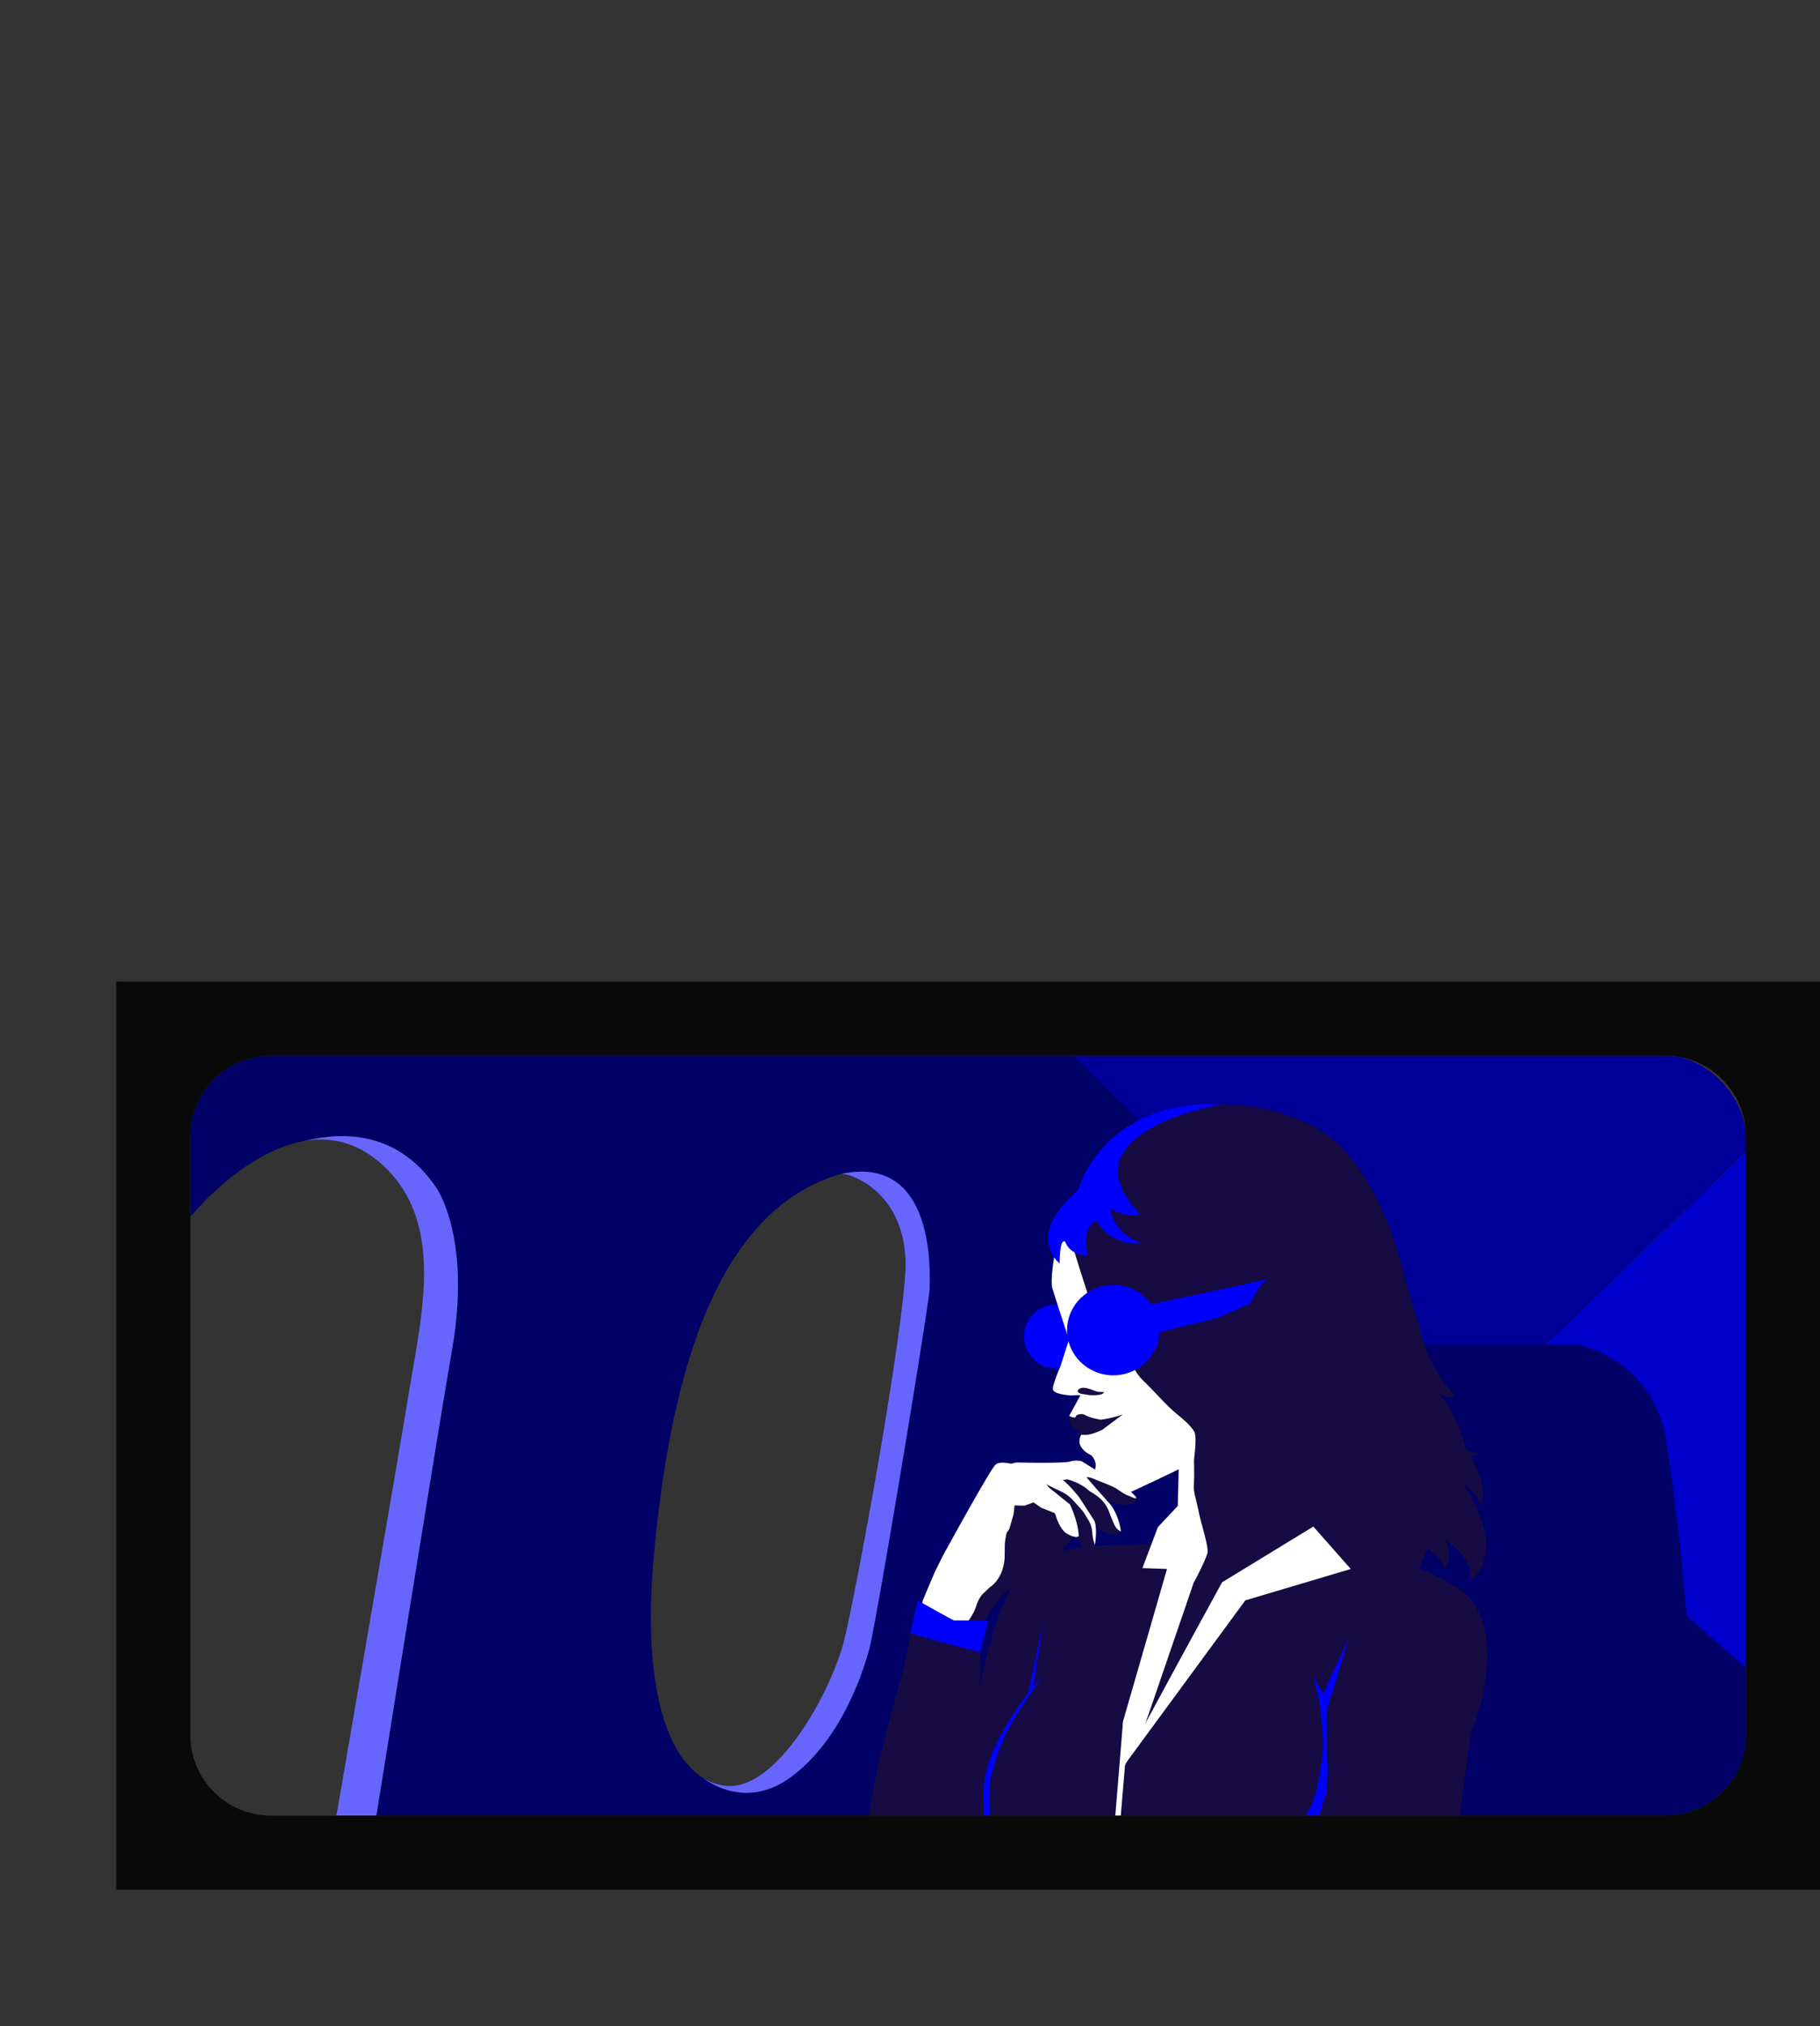
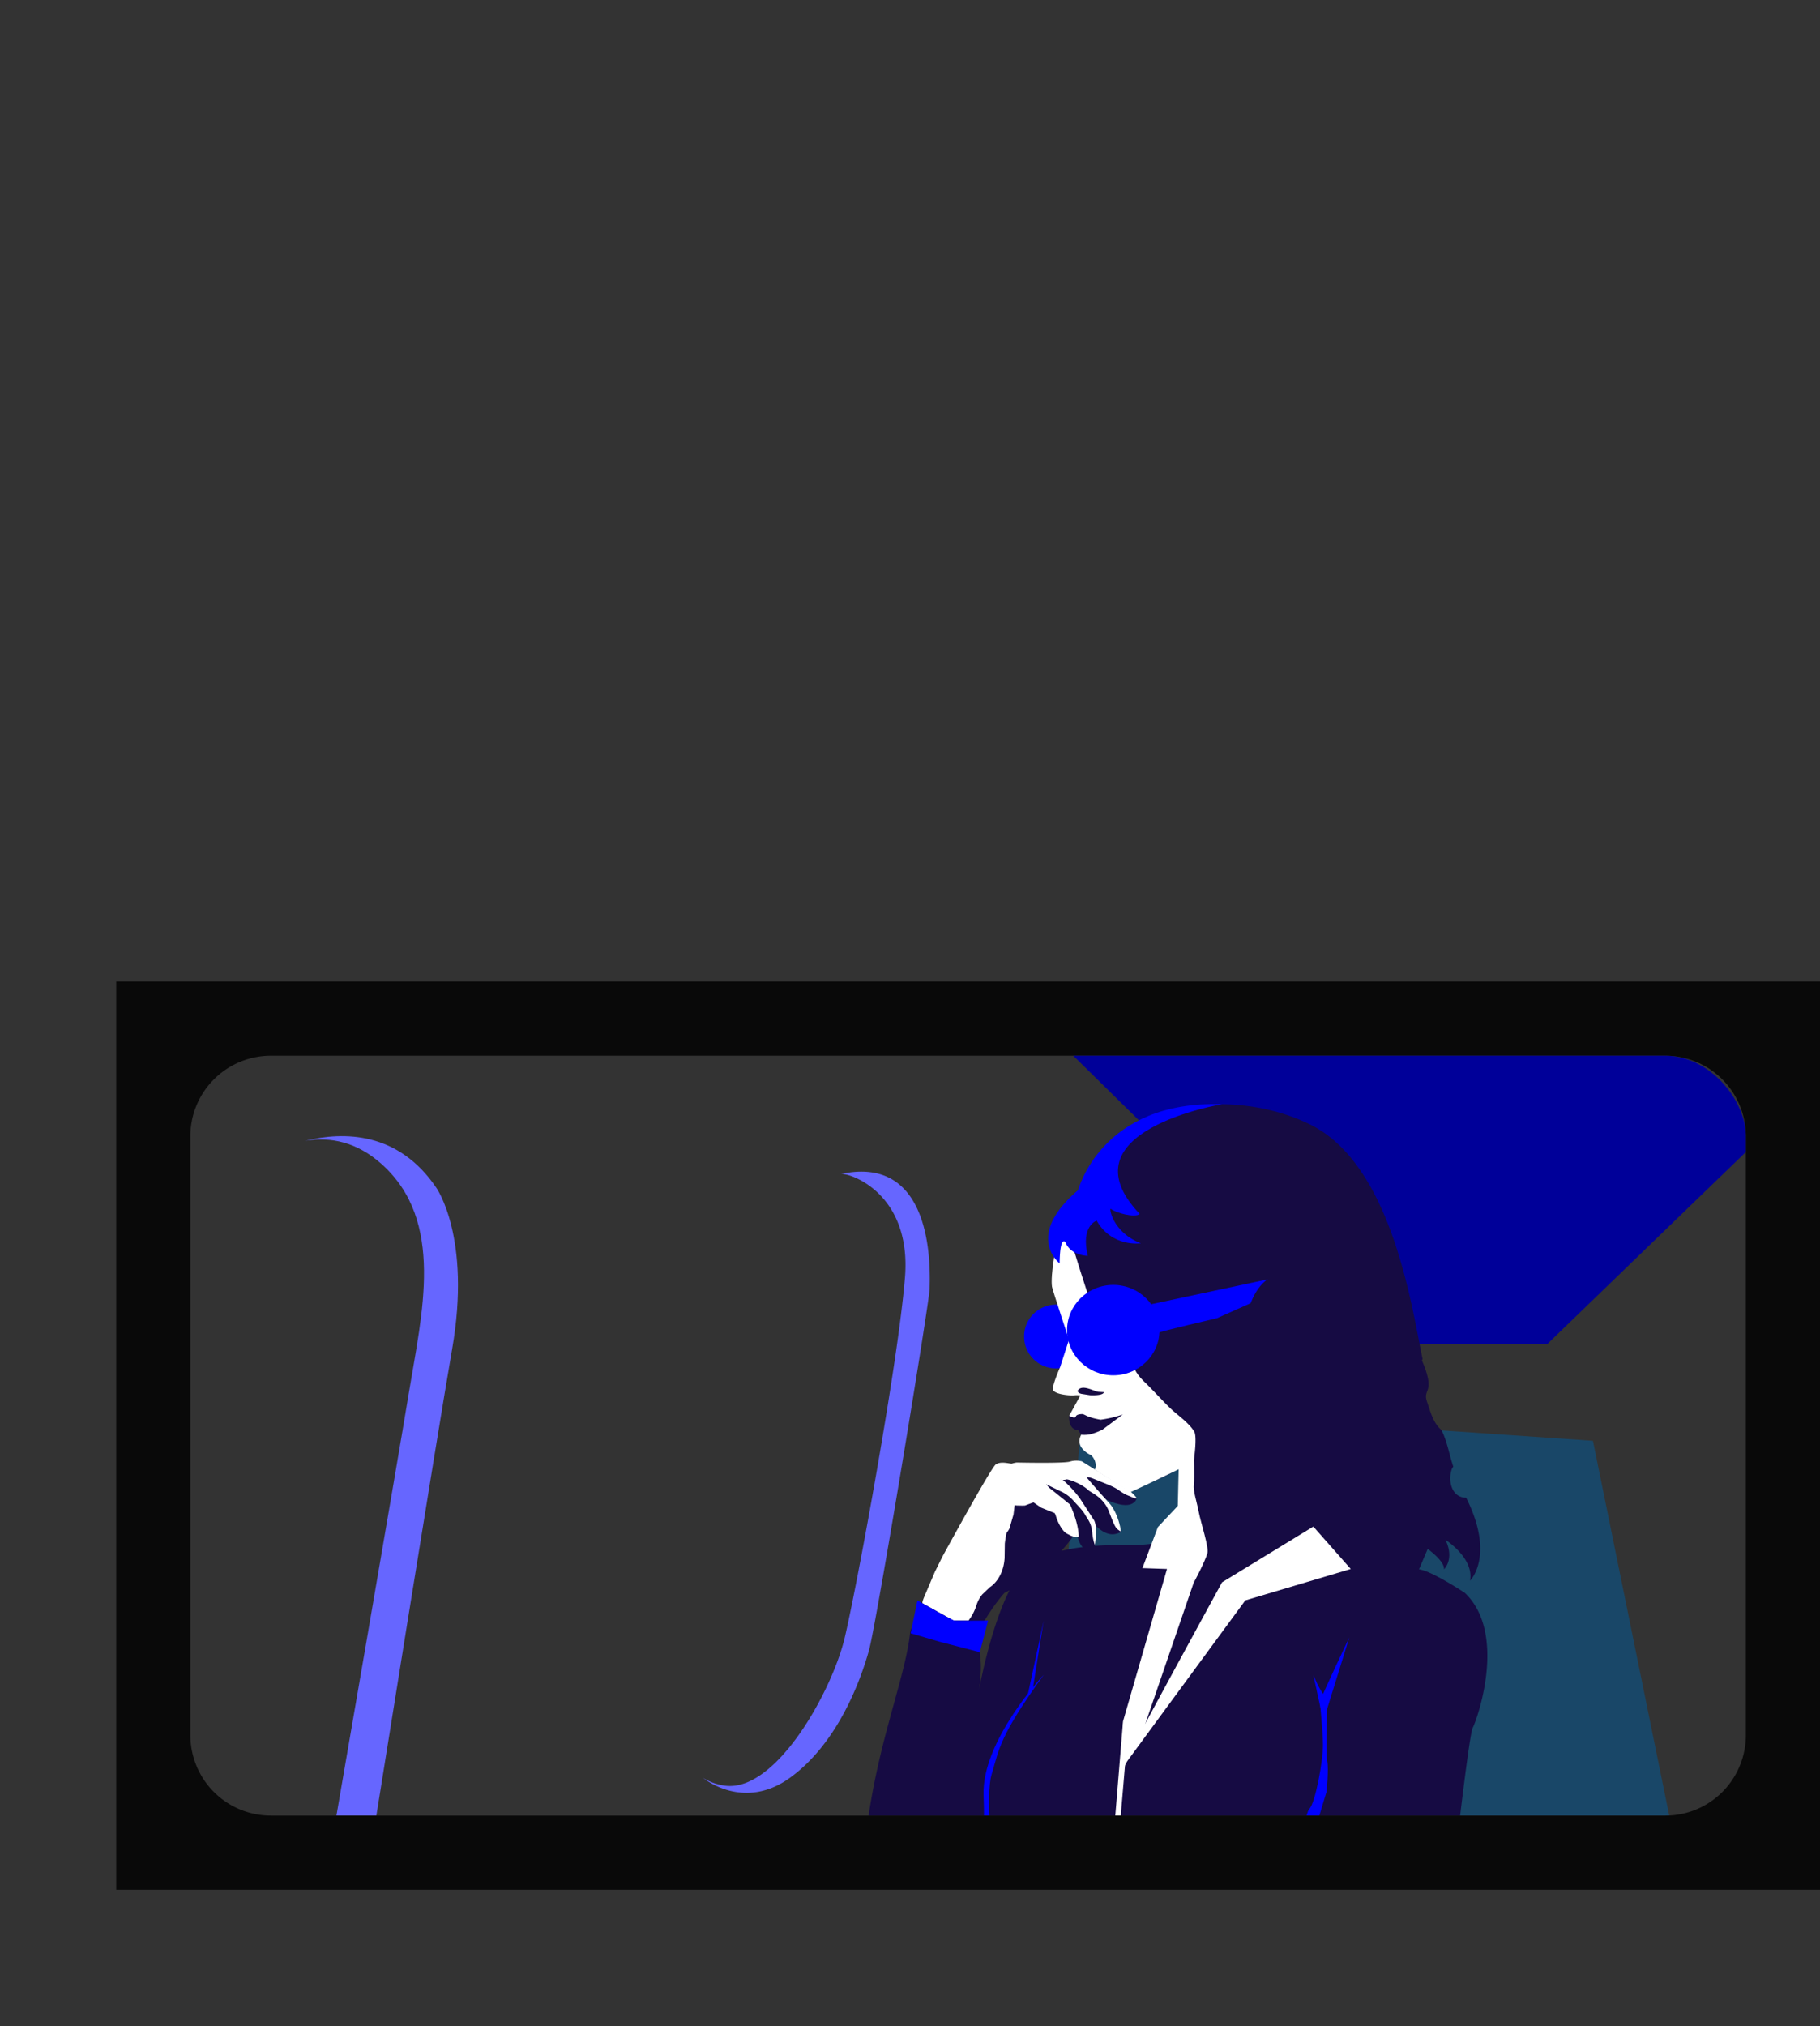
<svg xmlns="http://www.w3.org/2000/svg" viewBox="0 0 1391.81 1548.8">
  <rect x="0" y="0" width="1391.81" height="1548.8" fill="#333333" stroke="none" />
  <defs>
    <clipPath id="clip-path" transform="translate(88.88 750.38)">
      <rect class="cls-1" x="56.69" y="56.69" width="1189.55" height="580.86" rx="61.59" />
    </clipPath>
    <style>.cls-1{fill:none}.cls-7{fill:#66f}.cls-9{fill:#00f}.cls-10{fill:#160b43}.cls-11{fill:#fff}</style>
  </defs>
  <g id="Слой_2" data-name="Слой 2">
    <path d="M0 0v694.24h1302.94V0Zm1246.24 576a61.58 61.58 0 0 1-61.58 61.59H118.28A61.59 61.59 0 0 1 56.69 576V118.28a61.6 61.6 0 0 1 61.59-61.59h1066.38a61.59 61.59 0 0 1 61.58 61.59Z" transform="translate(88.88 750.38)" style="fill:#090909" id="Слой_6" data-name="Слой 6" />
    <g style="clip-path:url(#clip-path)" id="Слой_5" data-name="Слой 5">
      <path style="fill:#194768" d="m1072.29 1091.45 145.88 9.99 91.09 447.36H778.21l48.3-452.15 245.78-5.2z" />
-       <path style="fill:#00c" d="M1335.12 880.65v504.87l-182.01-268.71 29.93-89.12 152.08-147.04z" />
      <path class="cls-1" d="M553.73 147.19c-101.49 29.49-131 170.89-142.27 288.06s15.62 175.17 54.66 179.5 81.54-72.86 91.08-113.45 40.77-210.11 46-275.19-43.64-80.62-49.47-78.92Z" transform="translate(88.88 750.38)" />
-       <path d="M1200.86 484.66s-5.2-69.43-15.61-133.6-69-73.75-69-73.75H837.83c-11.71 0-39.05-154.85-39.05-154.85L658.91-43.47 55.37-718.58v899.89s41.43-51.93 89.43-59.63c29.36-7.13 70.89-6.94 99.91 35.83 0 0 27.09 37.82 12.13 123.7-11 63-60.49 372.42-60.49 372.42s-30.6 139.6-141 106v38.8h1190.89V524.54ZM603.18 226.11c-5.21 65.08-36.44 234.6-46 275.19s-52.05 117.79-91.08 113.45-65.93-62.33-54.66-179.5 40.78-258.57 142.27-288.06c5.85-1.7 54.67 13.81 49.47 78.92Z" transform="translate(88.88 750.38)" style="fill:#006" />
      <path class="cls-7" d="M196.35 653.63s49.51-309.39 60.49-372.42c15-85.88-12.13-123.7-12.13-123.7-29-42.77-70.55-43-99.91-35.83 19-3.06 39.11.84 58 17.7 49 43.65 30.84 114.79 21 174.94-9.69 59-57 332.52-57 332.52S149.49 759.62 55.37 759.62c110.38 33.61 140.98-105.99 140.98-105.99Z" transform="translate(88.88 750.38)" />
      <path style="fill:#009" d="m887.66 872.85 19.52 154.84h275.86l152.08-147.04L1334.8 0H0" />
      <path class="cls-7" d="M554.1 147.11c7.23-1 54.19 15.11 49.08 79-5.21 65.08-36.44 234.6-46 275.19s-52.05 117.79-91.08 113.45a41.47 41.47 0 0 1-17.32-6s30.55 25.68 66.33 0 53.66-72.65 60.61-97.75c5.63-20.36 46.34-266.9 46.34-276.58s5.38-103.17-67.96-87.31Z" transform="translate(88.88 750.38)" />
      <path class="cls-9" d="m553.73 147.19.37-.08a3 3 0 0 0-.37.08ZM521.61 759.35c-15 15.39-21.21 27.69-22.36 39.07h154.68c20-26.27 40.65-59.46 97.7-102.73l13.65-115.47c-80.12 26.56-201.67 136.02-243.67 179.13Z" transform="translate(88.88 750.38)" />
      <circle class="cls-9" cx="807.53" cy="1021.71" r="24.4" />
      <path class="cls-10" d="M1031.27 467.27s-25.74-17.06-35-17.93l6.65-15.62s13.24 9.45 12.43 15.62c0 0 8.32-7.74 1.16-22.56 0 0 22 13.88 18.79 31.23 0 0 19.4-18.91-3-63.45a10.87 10.87 0 0 1-8.85-4.14c-3.61-4.6-4-11.83-2.27-17.26a6.5 6.5 0 0 1 1.3-2.37c-3-8.92-4.46-18.31-8.5-26.84a5.38 5.38 0 0 1-.34-.92c-6.55-5.54-8.51-13.91-11.25-21.85-3.59-10.4 7-5.94-3.77-31.3-.19-.46.23-.93.4-1.33-7.93-36.92-22.8-148.52-86.34-179.45-47.14-22.95-106.81-18.73-136.09 3.6S732.42 166 732.42 166s-30 37.32 1.2 110.29l-4.52 2.41-12.46 32.68a26.48 26.48 0 0 0 13.47 1.29s5.1 2.55 7 2.94-8.35 16.29-8.35 16.29-1.16 10.7 6.94 11l2.31 3.54a44.47 44.47 0 0 0-1.37 4.25c1.52-1.27 3.24-2 5.06-1.36a9.76 9.76 0 0 1 3.69 2.19c.14.14.39.4.58.62a5.52 5.52 0 0 1 4.76.54l.33.24a6 6 0 0 1 3.29 3.18l.06.08a10.22 10.22 0 0 1 1 2.23 2.06 2.06 0 0 0 .15.4l.63.81a13.78 13.78 0 0 1 1.08 2.3c.13.33.26.67.38 1a5.81 5.81 0 0 1 1.44 2.94c1.86 3.55.17 9.06-5.06 9.06a5.52 5.52 0 0 1-4.32-1.85 6.68 6.68 0 0 1-.67-.31v.81a136.22 136.22 0 0 0-12-6.62 42 42 0 0 0-8.64.72c-4 .87-36.07 1-36.94 1s-8.24-.55-9.54.65c0 0-8-2.06-10.47 2.93s-43.12 72.75-44.85 80-7.38 11.55-8.25 22.82-10.35 14.85-11.28 23.14c-3.75 33.27-22.84 78.93-31.78 140-8.69 59.32 11.62 82 21.81 84.25s51.18 4.45 63.33-28.51L646.1 798.42h363.49s23.41-219.25 27.75-227.92 26.02-72.87-6.07-103.23ZM659.8 541.11c1.09-6.74 2.44-19 .19-29.75-1.59-7.6-1.69-12.83 1.44-18.36 9.84-17.35 17.93-25.73 17.93-25.73s1.4-.65 3.78-1.91c-12.46 24.31-20.66 62.14-23.34 75.75Zm63-105.86a125.49 125.49 0 0 0 8.84-11s2.82.48 3.47-.6c0 0 .87 5.4 3.94 8.7a134 134 0 0 0-16.26 2.9Zm90.2-19.08c-2.13 13.94-26.36 14.37-36.19 14.66-3.95.12-15.17-.37-28.51.59a48.7 48.7 0 0 0-.7-17.18 26.88 26.88 0 0 0 6.73 5.93c4 2.38 8.46 3.63 14.2.47a287.07 287.07 0 0 0-15.4-26.78s18 10.73 25.27 4.23a3.89 3.89 0 0 0 1.73-3.37c0-.59-2.63-2.64-6.59-5.37a98.45 98.45 0 0 0 9.52-3.19c29.81-11.59 30-15.26 30-15.26s1.94 32.39-.06 45.27Z" transform="translate(88.88 750.38)" />
      <path class="cls-11" d="M827.85 405.52c-1.73-8.84-4.34-15.88-3.76-21.08s0-23.86 0-23.86l-45.51-63.8L748 254.32s-22.61-68.18-22.51-75.25l-1.86 5.34c-5.24 14-9.31 40.7-8 48.92.39 2.53 14.34 44.5 14.34 44.5l19.51 28.47s15.88 1.8 18.56 1.8 8.6 18.65 9.6 20.82 34.89 42 34.89 42l-1.28 54 12.81 34.33c-.31 1 8.71-16.07 10.41-22.27 1.26-4.54-4.88-22.61-6.62-31.46Z" transform="translate(88.88 750.38)" />
      <path class="cls-9" d="M795.75 268.83c3-1.52 46-11.49 46-11.49l39.91-17.77 6.07-13.46-112.8 24.07Z" transform="translate(88.88 750.38)" />
      <path class="cls-11" d="M824.32 343.9c-4.45-7.1-12.48-12.14-18.44-17.92-6.4-6.21-12.33-12.87-18.69-19.12-3.11-3-6.48-6.36-8.14-10.29-10.13 4.52-21.27 3.74-24.37 3.4a11.1 11.1 0 0 0-2.92-.72c-17.68-6.53-23-25.92-23-25.92l-6.88 21.27s-5.63 12.91-5.63 16.81 12 5.17 16.07 4.9a19.45 19.45 0 0 1 5 .05l-8.56 15.58s4.48 2.6 5.06.58 5.06-1.88 5.06-1.88c2.46.43 3 2.35 13.89 4.3a86.77 86.77 0 0 0 17-4l-15.65 11.68s-5.87 2.87-10.15 3.64a24.39 24.39 0 0 1-6 .17c-5.52 10.21 7.59 15.62 7.59 15.62 5.42 5.56 2.85 11.11 2.85 11.11l27.06 17.25s25.05-11.52 48.53-23.23c.44-3.96 2.66-19.54.32-23.28Zm-69.49-29.2c-2.06 2-10.26 1.48-10.26 1.48l-6.36-1c-3-.64-3-2.31-3-2.31 3.16-5.59 12.83.55 15.87.75 3.62.24 4.54.26 4.54.26.09-.26.55-.48-.79.82ZM729.39 399.77s-10.92-8.89-16.95-13.59q1 1.45 2.07 2.88c.55.74 1.1 1.46 1.63 2.18 3.36 2.74 9.42 6.82 11.33 10.25 4.3 7.73 8.06 20.82 6.38 22.67-1 1.1 2.19 0 2.19 0-.18-10.96-6.65-24.39-6.65-24.39Z" transform="translate(88.88 750.38)" />
      <path class="cls-11" d="m776 390.13-37.57-23.38a16.56 16.56 0 0 0-9 .17c-4.55 1.54-40.72.73-40.72.73a18.3 18.3 0 0 0-3.7.82c-.86.45-8.55-2.26-12.46.73s-40.75 70.43-40.75 70.43l-5.8 11.73-8.37 19.64s-1.61 3.94-1 4.27l23.73 13.21h11.42a37.56 37.56 0 0 0 5.79-10.83 26.65 26.65 0 0 1 4.65-9.07l5.88-5.61s10.2-5.81 11.28-22.29c0-.46.16-10.21.16-11a71.09 71.09 0 0 1 1.36-8.22 21.21 21.21 0 0 0 2.28-3.52c0-.27 3-10.52 3-10.52l.85-7.05 1.81.17c.65 0 5.91.21 6.4-.06s6.23-2.33 6.23-2.33l5.8 4 10.41 4.2a11.13 11.13 0 0 1 .94 2.31 35.35 35.35 0 0 0 4.6 9.69c2.49 3.32 3.35 3.41 6 4.82a11.21 11.21 0 0 0 4.75 1.41s0 .13.53-1.61-.73-7.3-.73-7.52-4.55-14.36-4.55-14.36l-11-9.2-5-5.09c-.22-.18-2.78-4.67-6.91-5.32s-22-3.32-19-2.75c3.2.62 13.16-.61 16.63-.29l11 1.05s9 2.22 11.71 1.08c.93-.39 11.33 3 16.92 8.35 1.95 1.86 11.56 5.27 15.72 16.43 5 13.39 5.42 12.63 8.75 15 .8.57-1.66-13.85-8.53-21.49-9-10-18.12-20.38-17.35-19.93 1.11-.24 2.83.1 7.32 2 5 2.06 11.93 4.59 15.3 6.65 2.2 1.34 5.56 4.07 9.42 5.49 2.06.77 5.64 2.77 5.9 1.61.18-.63-4.1-4.55-4.1-4.55Z" transform="translate(88.88 750.38)" />
      <path class="cls-11" d="M724 381a97.67 97.67 0 0 1 12.77 13.78L747.9 412c2.75 5.74.54 18.33.54 18.33.08 1.15-1.7-4.22-2-8.76-.55-7.48-3.41-10.26-5.46-13.95s-5.82-7.18-9.18-11a29 29 0 0 0-7.78-6.09l-12.84-6.22-27.74-4.67s-10.52-6.4 2.27-5.42 31.88 4.77 31.88 4.77Z" transform="translate(88.88 750.38)" />
      <ellipse class="cls-9" cx="851.37" cy="1016.83" rx="35.35" ry="34.55" />
      <path class="cls-11" d="M814 398.52 796.62 417l-11.86 31.38 18.81.65-33.63 116.48s.65 41.64 0 38.38 13.63-26.57 13.63-26.57l40.52-118.13-9.76-30.31Z" transform="translate(88.88 750.38)" />
      <path class="cls-9" d="M709.29 530c.61-.84-47.56 50.21-46 92 1.81 47.48-4.29 76.4-4.29 76.4l-12.47 78.9s12.72-41.49 22.84-99.2c1.3-7.4-4.64-56.09 0-71.71 6.02-20.26 6.02-29.39 39.92-76.39Z" transform="translate(88.88 750.38)" />
      <path class="cls-11" d="m861.06 1340.97-10.26 121.32-8.36 53.24 16.38-199.64 2.24 25.08z" />
      <path class="cls-9" d="m798.15 1238.9-12.41 57.76 4.01-5.17 8.4-52.59z" />
      <path class="cls-9" d="M612.71 473.05c.87.58 26.6 15.32 28.34 15.47s25.73 0 25.73 0l-6.36 24.14-30.07-7.8-22.84-6.65ZM926.09 555.75s-1.31 34.48 0 40.34-.58 23.42-.58 23.42-13.17 42.94-13.13 45.54-18.17 89.8-18.17 89.8l3.12-28.52 2.52-23.1s7.94-66.16 12.53-70.71 10.45-36.43 10.45-48.8-2.6-30.57-2-33.83S943 501.3 943 501.3Z" transform="translate(88.88 750.38)" />
      <path class="cls-9" d="M903.9 761.36c-3.35-3.31-9.69-6.51-9.69-6.51s1.53-2.86 5.93-3c5.87-.23 15.16 2.28 16.41 3 .71.43-5.45-5.06-11.21-8.24a20.38 20.38 0 0 0-7.66-2.17l-.35-18.11s-5.32 10-5.14 14.35c.43 10.7-8.53 9.11-12.29 14.89-5.94 9.13-17.71 11.53-27.62 16.48-4.27 2.14-27.47 13.38-31.37 16.63-3.48 2.9-11.47 8.89-12.62 9.69h7.8c3.84-1.83 10.24-8.19 14.36-11.57 11.28-9.25 38.7-12.78 41.21-15.76 6.21-7.37 21.4-15.47 35.78-1.23 7.87 7.8 11.17 9.11 11.17 9.11s-11.36-14.26-14.71-17.56ZM915.46 530l5.48 25.23s4.65-5.83 4.65-7.56-2.9-.06-10.13-17.67Z" transform="translate(88.88 750.38)" />
      <ellipse class="cls-10" cx="885.74" cy="256.51" rx="32.97" ry="20.45" transform="rotate(-76.53 1405.8 575.376)" />
-       <path class="cls-10" d="M977.89 323.51c-2.8 3-11 12.9-6.7 23.61 0 0 1.68-10.38 7.28-17.84-.21-1.93-.41-3.86-.58-5.77ZM1030.25 384.57a30.35 30.35 0 0 1 13.31 16.19s7.08-11.78-7.81-38.46c0 0 4.41 1.09 6.36-1.73a15.5 15.5 0 0 1-10.41-4.05s-5.42-27-20.82-41.93c0 0 7.16 5.8 13.3 2.17 0 0-21.43-20.26-27.72-54l-8.6-27.62s-2.4 14.88-3.15 22.4a6.16 6.16 0 0 1 .3 2.17c-.33 9 2.9 17.49 4.1 26.33 1.28 9.49.36 19.12.27 28.65a162.89 162.89 0 0 0 1.06 17 40.63 40.63 0 0 1 3.52 18c-.21 18.87-6.5 34-6.72 41.86s1.76 29.09 4.34 31.45c0 0-.21-31.67 2.39-46.85 0 0 13.87 3.25 14.52 24.07 0 0 6.29-16.69-3.25-29.27 0 0 48.87 54.36 30.51 87 0 .05 29.93-19.02-5.5-73.38Z" transform="translate(88.88 750.38)" />
      <path class="cls-11" d="m915.46 416.64-69.78 42.59s-67.86 123.84-77.61 143.67l95.38-129.85 80.64-24Z" transform="translate(88.88 750.38)" />
      <path class="cls-9" d="M782.74 177.69c-60.43-63.47 62.79-83.9 62.79-83.9-92.25-3.18-109.9 65.58-109.9 65.58-41.38 35.24-14.19 56.06-14.19 56.06.29-21.69 4.37-16.3 4.37-16.3 4.06 10.55 17.2 10.56 17.2 10.56-5.64-23 6.77-26.94 6.77-26.94 11.71 20.68 33.83 17.35 33.83 17.35-21.85-8.43-24.53-27.6-23-26.35 3.88 3.15 18.52 6.98 22.13 3.94Z" transform="translate(88.88 750.38)" />
    </g>
  </g>
</svg>